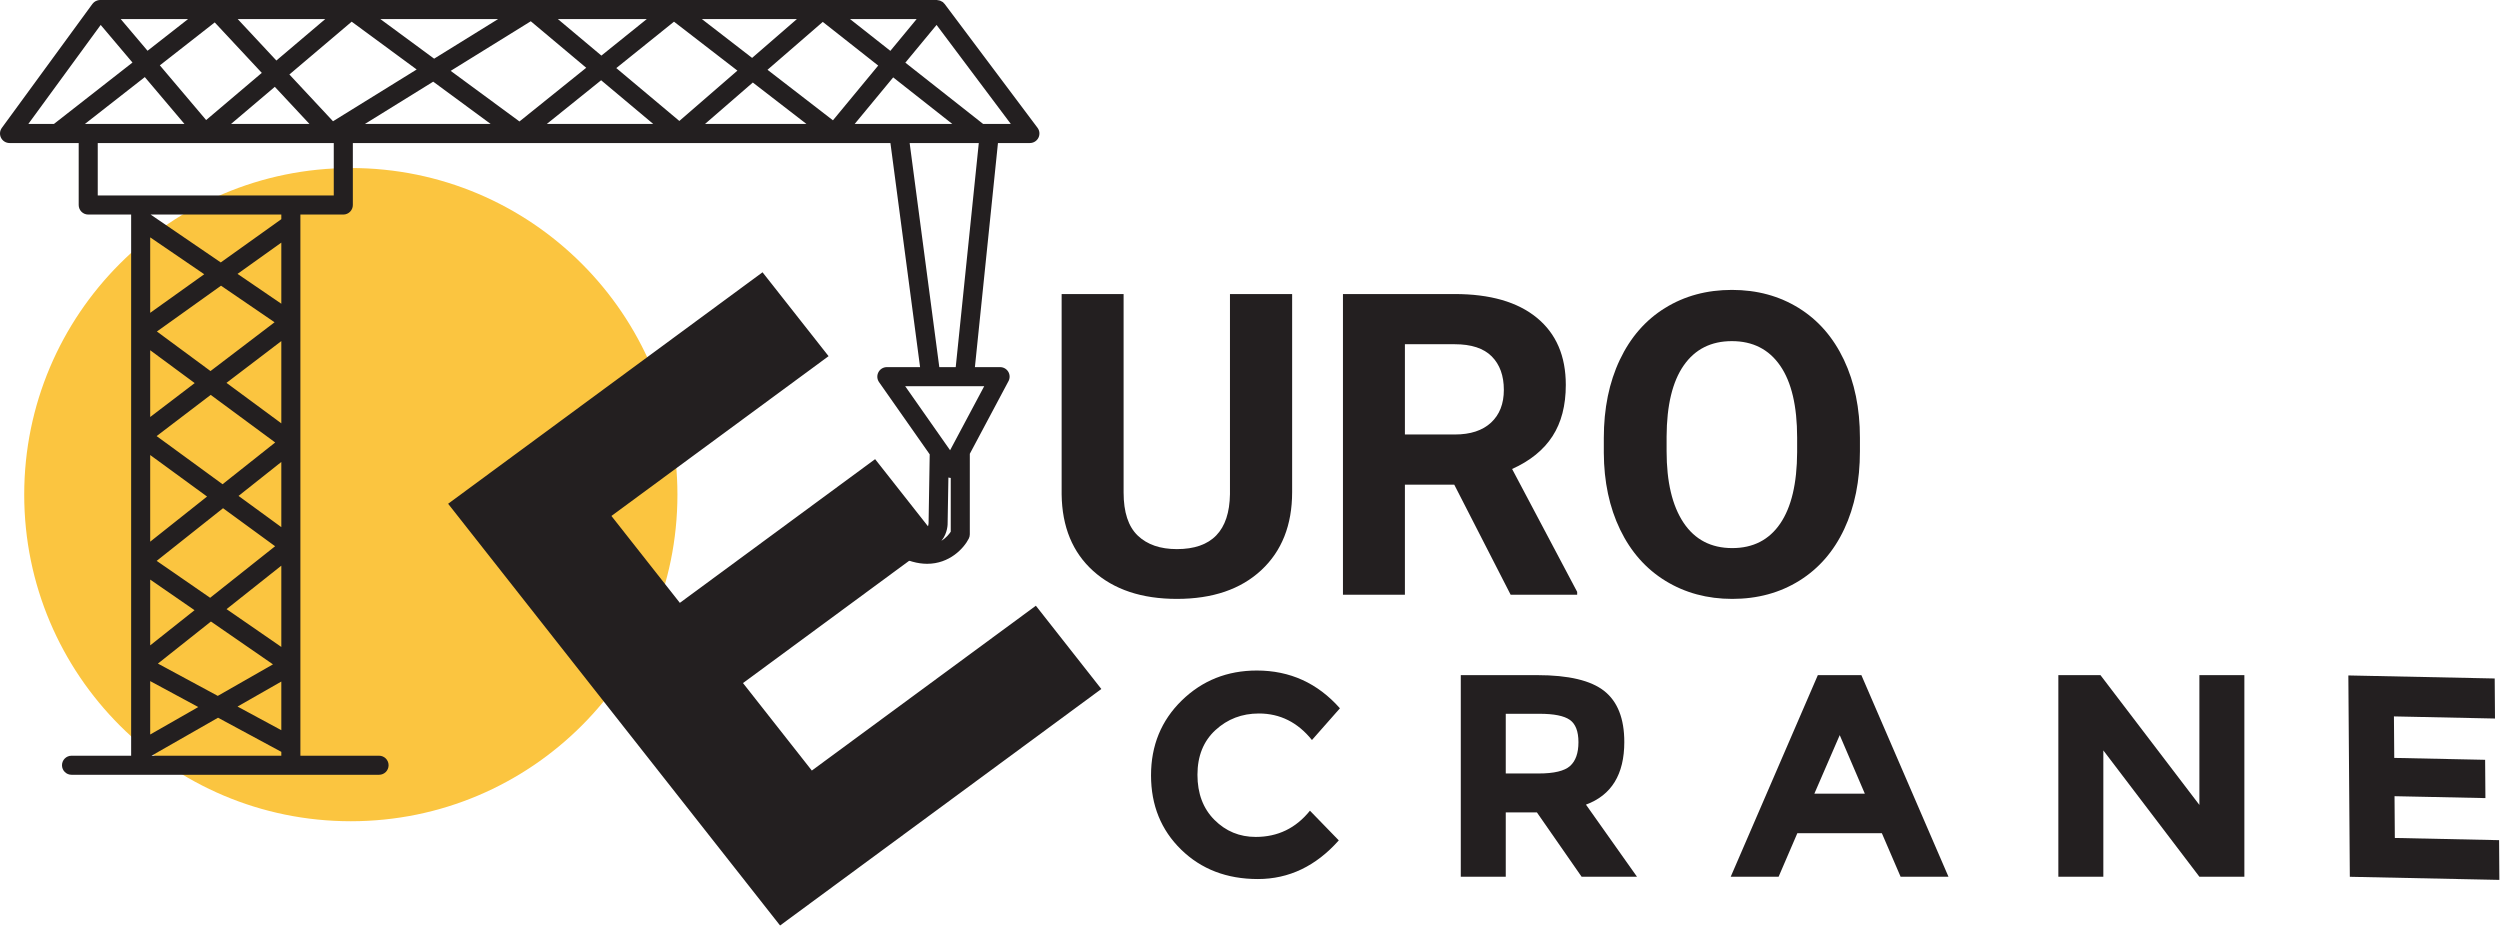
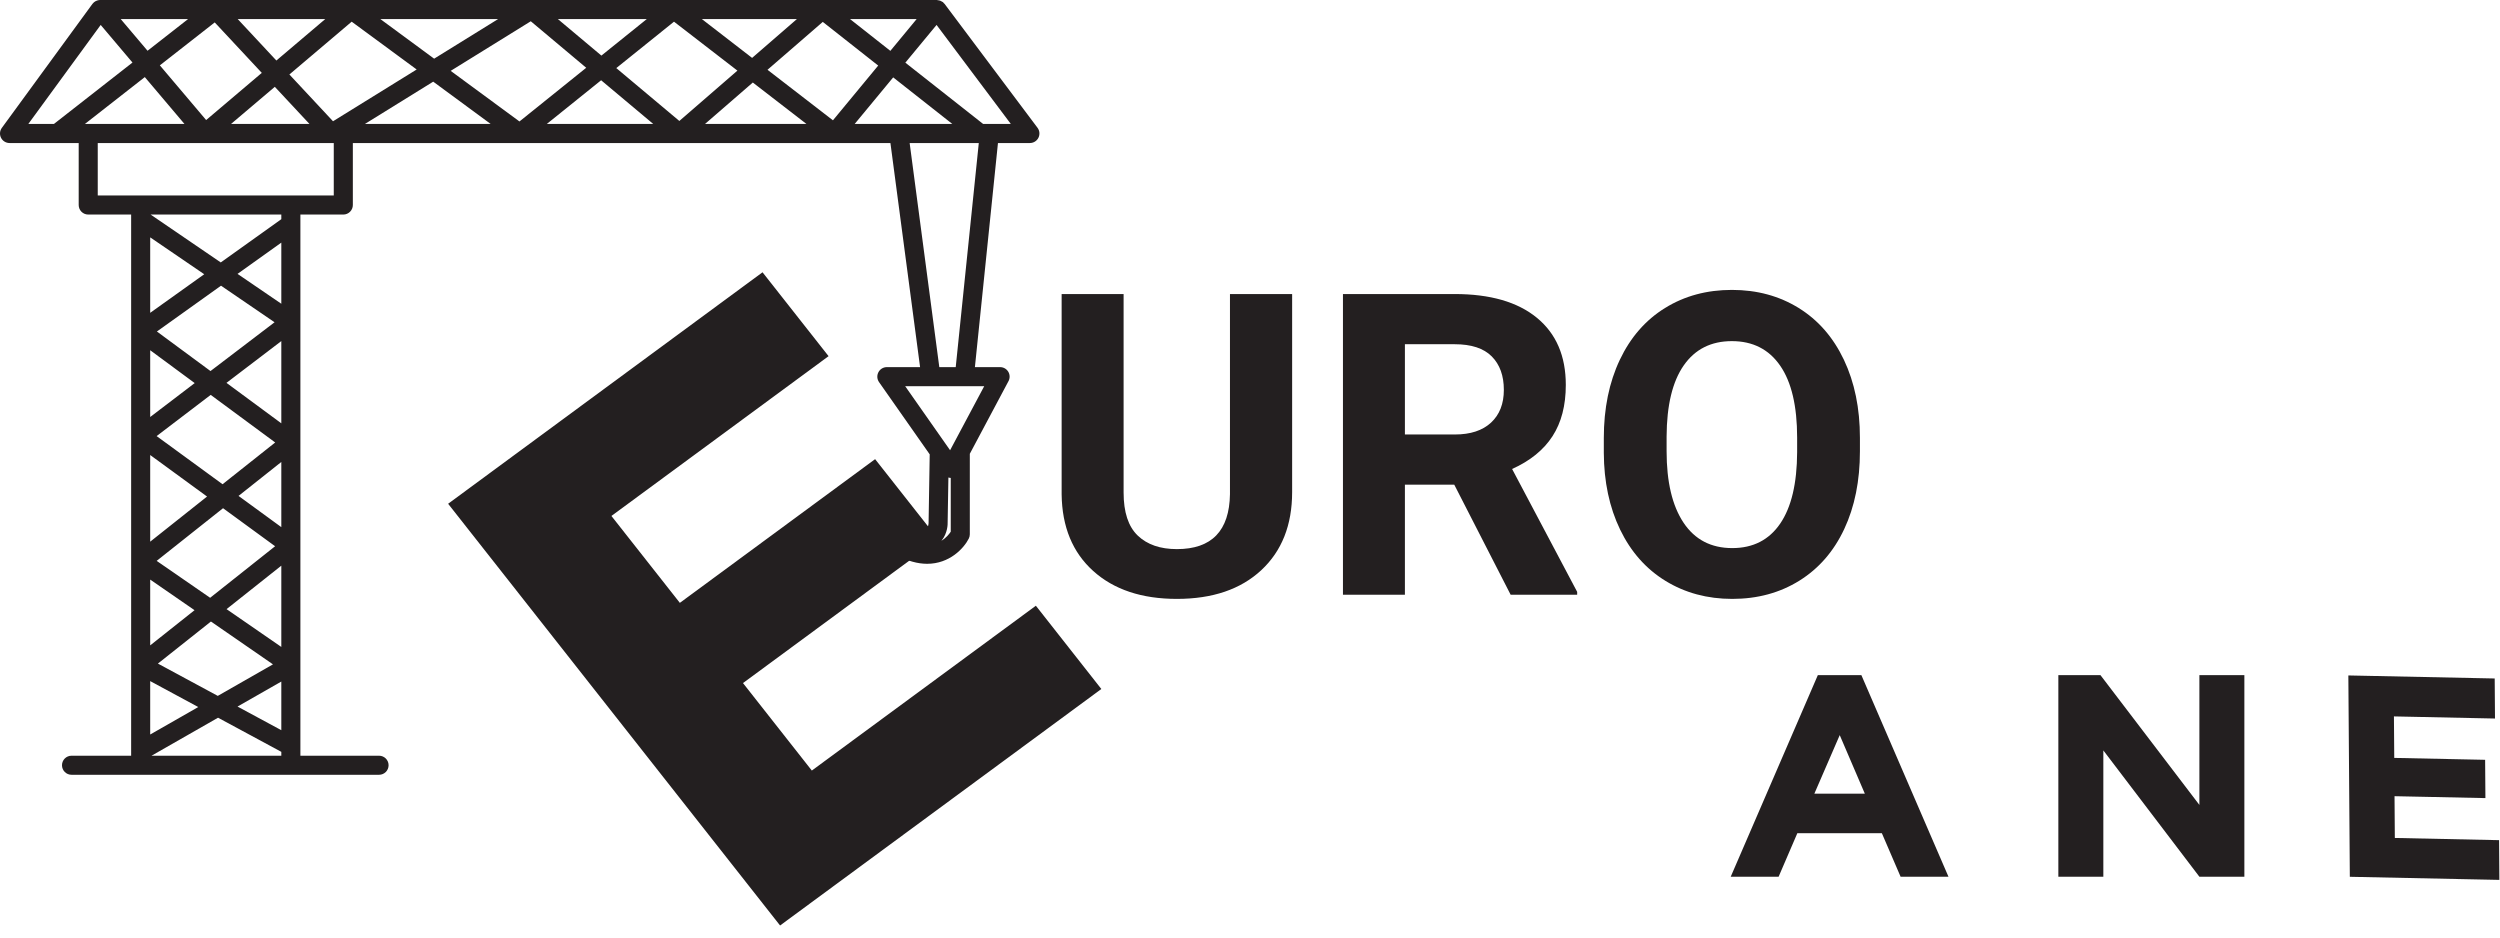
<svg xmlns="http://www.w3.org/2000/svg" width="100%" height="100%" viewBox="0 0 200 75" version="1.1" xml:space="preserve" style="fill-rule:evenodd;clip-rule:evenodd;stroke-linejoin:round;stroke-miterlimit:2;">
  <g transform="matrix(1,0,0,1,-0,-4.463)">
    <g transform="matrix(0.901,0,0,0.901,1.35443e-05,4.463)">
-       <path d="M60.149,43.919C60.149,59.934 47.166,72.918 31.151,72.918C15.133,72.918 2.15,59.934 2.15,43.919C2.15,27.903 15.133,14.919 31.151,14.919C47.166,14.919 60.149,27.903 60.149,43.919Z" style="fill:rgb(251,197,64);fill-rule:nonzero;" />
-     </g>
+       </g>
    <g transform="matrix(0.901,0,0,0.901,1.35443e-05,4.463)">
-       <path d="M111.495,74.311C113.458,74.311 115.063,73.534 116.31,71.981L118.871,74.618C116.839,76.906 114.443,78.05 111.687,78.05C108.931,78.05 106.66,77.179 104.875,75.438C103.091,73.696 102.2,71.498 102.2,68.844C102.2,66.19 103.108,63.975 104.926,62.199C106.745,60.423 108.968,59.536 111.597,59.536C114.534,59.536 116.992,60.654 118.972,62.89L116.488,65.707C115.226,64.136 113.655,63.351 111.777,63.351C110.273,63.351 108.99,63.842 107.922,64.823C106.856,65.805 106.322,67.128 106.322,68.793C106.322,70.457 106.825,71.793 107.833,72.8C108.84,73.808 110.061,74.311 111.495,74.311Z" style="fill:rgb(35,31,32);fill-rule:nonzero;" />
-     </g>
+       </g>
    <g transform="matrix(0.901,0,0,0.901,1.35443e-05,4.463)">
      <path d="M114.729,26.108L114.729,43.695C114.729,46.617 113.815,48.927 111.988,50.627C110.16,52.326 107.663,53.176 104.496,53.176C101.379,53.176 98.903,52.351 97.069,50.7C95.235,49.05 94.3,46.782 94.263,43.897L94.263,26.108L99.765,26.108L99.765,43.731C99.765,45.48 100.183,46.754 101.021,47.555C101.858,48.356 103.017,48.756 104.496,48.756C107.589,48.756 109.16,47.13 109.209,43.878L109.209,26.108L114.729,26.108Z" style="fill:rgb(35,31,32);fill-rule:nonzero;" />
    </g>
    <g transform="matrix(0.901,0,0,0.901,1.35443e-05,4.463)">
      <path d="M129.125,43.035L124.742,43.035L124.742,52.809L119.241,52.809L119.241,26.108L129.162,26.108C132.316,26.108 134.749,26.811 136.461,28.217C138.172,29.623 139.028,31.609 139.028,34.177C139.028,35.999 138.634,37.518 137.845,38.734C137.057,39.951 135.862,40.92 134.26,41.641L140.037,52.552L140.037,52.809L134.132,52.809L129.125,43.035ZM124.742,38.578L129.18,38.578C130.562,38.578 131.632,38.227 132.39,37.524C133.148,36.821 133.527,35.852 133.527,34.617C133.527,33.358 133.169,32.367 132.454,31.646C131.739,30.925 130.641,30.564 129.162,30.564L124.742,30.564L124.742,38.578Z" style="fill:rgb(35,31,32);fill-rule:nonzero;" />
    </g>
    <g transform="matrix(0.901,0,0,0.901,1.35443e-05,4.463)">
      <path d="M165.143,40.064C165.143,42.692 164.678,44.997 163.749,46.977C162.82,48.958 161.49,50.486 159.76,51.562C158.03,52.638 156.047,53.176 153.809,53.176C151.596,53.176 149.622,52.644 147.886,51.581C146.15,50.517 144.805,48.998 143.851,47.023C142.898,45.049 142.415,42.778 142.403,40.21L142.403,38.89C142.403,36.261 142.876,33.948 143.824,31.949C144.771,29.95 146.11,28.415 147.84,27.346C149.57,26.276 151.548,25.741 153.773,25.741C155.998,25.741 157.975,26.276 159.705,27.346C161.435,28.415 162.774,29.95 163.722,31.949C164.669,33.948 165.143,36.255 165.143,38.872L165.143,40.064ZM159.568,38.853C159.568,36.054 159.067,33.926 158.064,32.471C157.061,31.017 155.631,30.289 153.773,30.289C151.927,30.289 150.502,31.007 149.5,32.444C148.497,33.88 147.99,35.986 147.978,38.762L147.978,40.064C147.978,42.79 148.479,44.905 149.481,46.409C150.484,47.913 151.927,48.665 153.809,48.665C155.655,48.665 157.074,47.94 158.064,46.491C159.054,45.043 159.556,42.931 159.568,40.155L159.568,38.853Z" style="fill:rgb(35,31,32);fill-rule:nonzero;" />
    </g>
    <g transform="matrix(0.901,0,0,0.901,1.35443e-05,4.463)">
-       <path d="M139.408,68.011C139.903,67.568 140.151,66.864 140.151,65.899C140.151,64.935 139.894,64.273 139.382,63.915C138.87,63.556 137.974,63.377 136.693,63.377L133.697,63.377L133.697,68.677L136.616,68.677C137.981,68.677 138.913,68.456 139.408,68.011ZM144.222,65.886C144.222,68.755 143.086,70.607 140.817,71.443L145.349,77.845L140.431,77.845L136.463,72.134L133.697,72.134L133.697,77.845L129.703,77.845L129.703,59.945L136.488,59.945C139.271,59.945 141.256,60.415 142.441,61.354C143.629,62.293 144.222,63.803 144.222,65.886Z" style="fill:rgb(35,31,32);fill-rule:nonzero;" />
-     </g>
+       </g>
    <g transform="matrix(0.901,0,0,0.901,1.35443e-05,4.463)">
      <path d="M163.35,65.272L161.097,70.47L165.579,70.47L163.35,65.272ZM168.755,77.845L167.09,73.979L159.587,73.979L157.923,77.845L153.671,77.845L161.406,59.945L165.272,59.945L173.005,77.845L168.755,77.845Z" style="fill:rgb(35,31,32);fill-rule:nonzero;" />
    </g>
    <g transform="matrix(0.901,0,0,0.901,1.35443e-05,4.463)">
      <path d="M195.284,59.945L199.278,59.945L199.278,77.845L195.284,77.845L186.756,66.629L186.756,77.845L182.761,77.845L182.761,59.945L186.5,59.945L195.284,71.469L195.284,59.945Z" style="fill:rgb(35,31,32);fill-rule:nonzero;" />
    </g>
    <g transform="matrix(0.901,0,0,0.901,1.35443e-05,4.463)">
      <path d="M67.705,24.176L73.569,31.624L54.288,45.812L60.364,53.528L77.702,40.768L83.308,47.889L65.97,60.65L72.082,68.418L91.975,53.783L97.788,61.176L69.263,82.175L39.789,44.729L67.705,24.176Z" style="fill:rgb(35,31,32);fill-rule:nonzero;" />
    </g>
    <g transform="matrix(0.267,0.206,-0.207,0.268,186.503,38.315)">
      <path d="M67.705,24.176L73.569,31.624L54.288,45.812L60.364,53.528L77.702,40.768L83.308,47.889L65.97,60.65L72.082,68.418L91.975,53.783L97.788,61.176L69.263,82.175L39.789,44.729L67.705,24.176Z" style="fill:rgb(35,31,32);fill-rule:nonzero;" />
    </g>
    <g transform="matrix(0.901,0,0,0.901,1.35443e-05,4.463)">
      <path d="M87.293,11.006L80.386,5.564L83.157,2.214L89.751,11.006L87.293,11.006ZM84.859,32.597L83.401,32.597L80.768,12.7L86.907,12.7L84.859,32.597ZM84.359,39.977L80.371,34.29L87.389,34.29L84.359,39.977ZM83.588,48.016C84.161,47.338 84.145,46.483 84.141,46.421L84.209,42.397C84.275,42.418 84.344,42.431 84.417,42.435L84.417,47.21C84.287,47.408 84.018,47.753 83.588,48.016ZM29.635,17.357L8.679,17.357L8.679,12.7L29.635,12.7L29.635,17.357ZM24.978,19.461L19.601,23.302L13.372,19.05L24.978,19.05L24.978,19.461ZM13.336,27.776L13.336,21.076L18.133,24.35L13.336,27.776ZM24.378,28.614L18.69,32.946L13.931,29.434L19.623,25.367L24.378,28.614ZM24.978,26.971L21.09,24.318L24.978,21.542L24.978,26.971ZM20.109,33.994L24.978,30.285L24.978,37.587L20.109,33.994ZM21.18,44.032L24.978,41.018L24.978,46.805L21.18,44.032ZM24.978,57.442L20.116,54.085L24.978,50.226L24.978,57.442ZM21.09,62.735L24.978,60.515L24.978,64.834L21.09,62.735ZM19.36,63.726L24.978,66.757L24.978,67.1L13.455,67.1L19.36,63.726ZM13.911,49.8L19.804,45.124L24.427,48.501L18.658,53.078L13.911,49.8ZM13.336,57.303L13.336,51.462L17.273,54.179L13.336,57.303ZM14.021,58.92L18.729,55.185L24.237,58.988L19.336,61.788L14.021,58.92ZM13.336,60.475L17.604,62.778L13.336,65.217L13.336,60.475ZM18.384,44.088L13.336,48.096L13.336,40.402L18.384,44.088ZM18.708,35.062L24.434,39.288L19.76,42.995L13.906,38.72L18.708,35.062ZM13.336,31.098L17.288,34.014L13.336,37.026L13.336,31.098ZM8.94,2.214L11.763,5.553L4.788,11.006L2.515,11.006L8.94,2.214ZM75.472,1.692L81.39,1.692L79.055,4.516L75.472,1.692ZM73.957,10.683L68.147,6.196L73.055,1.944L77.976,5.822L73.957,10.683ZM66.842,7.327L71.606,11.006L62.598,11.006L66.842,7.327ZM53.374,7.126L58.001,11.006L48.551,11.006L53.374,7.126ZM38.465,7.251L43.566,11.006L32.401,11.006L38.465,7.251ZM24.401,7.709L27.477,11.006L20.513,11.006L24.401,7.709ZM13.1,4.507L10.717,1.692L16.7,1.692L13.1,4.507ZM19.066,1.99L23.245,6.47L18.304,10.659L14.193,5.803L19.066,1.99ZM24.539,5.374L21.105,1.692L28.881,1.692L24.539,5.374ZM29.569,10.767L25.695,6.613L31.226,1.925L36.996,6.17L29.569,10.767ZM38.547,5.21L33.769,1.692L44.229,1.692L38.547,5.21ZM52.051,6.018L46.123,10.785L40.016,6.292L47.129,1.888L52.051,6.018ZM53.398,4.936L49.531,1.692L57.43,1.692L53.398,4.936ZM65.475,6.271L60.319,10.74L54.721,6.045L59.845,1.925L65.475,6.271ZM62.316,1.692L70.758,1.692L66.78,5.141L62.316,1.692ZM16.379,11.006L7.538,11.006L12.858,6.845L16.379,11.006ZM75.887,11.006L79.306,6.871L84.556,11.006L75.887,11.006ZM92.122,11.346L83.866,0.338C83.849,0.315 83.823,0.307 83.805,0.286C83.777,0.255 83.761,0.219 83.73,0.193C83.698,0.168 83.662,0.16 83.629,0.14C83.588,0.115 83.551,0.092 83.505,0.074C83.429,0.042 83.353,0.027 83.272,0.019C83.244,0.016 83.22,-0 83.189,-0L8.89,-0C8.812,-0 8.734,0.014 8.659,0.036C8.643,0.039 8.628,0.047 8.61,0.052C8.515,0.087 8.423,0.133 8.346,0.2L8.344,0.2C8.294,0.242 8.248,0.292 8.207,0.347L0.164,11.354C-0.025,11.61 -0.053,11.952 0.093,12.237C0.237,12.52 0.528,12.7 0.848,12.7L6.987,12.7L6.987,18.204C6.987,18.671 7.365,19.05 7.833,19.05L11.644,19.05L11.644,67.1L6.351,67.1C5.883,67.1 5.504,67.479 5.504,67.946C5.504,68.414 5.883,68.793 6.351,68.793L33.657,68.793C34.125,68.793 34.503,68.414 34.503,67.946C34.503,67.479 34.125,67.1 33.657,67.1L26.672,67.1L26.672,19.05L30.483,19.05C30.95,19.05 31.329,18.671 31.329,18.204L31.329,12.7L79.061,12.7L81.694,32.597L78.743,32.597C78.428,32.597 78.138,32.772 77.994,33.053C77.846,33.333 77.869,33.67 78.051,33.93L82.549,40.343L82.449,46.43C82.449,46.524 82.415,46.825 82.254,46.967C82.073,47.123 81.711,47.098 81.511,47.07C80.322,46.899 80.383,44.875 80.383,44.857C80.399,44.475 80.16,44.131 79.796,44.014C79.43,43.898 79.035,44.039 78.827,44.359C78.33,45.124 77.919,46.461 78.389,47.717C78.661,48.438 79.334,49.397 81.001,49.868C81.472,50.001 81.911,50.06 82.321,50.06C84.307,50.06 85.576,48.692 86.017,47.824C86.079,47.705 86.11,47.574 86.11,47.44L86.11,40.293L89.545,33.84C89.685,33.579 89.677,33.262 89.524,33.007C89.372,32.752 89.096,32.597 88.798,32.597L86.562,32.597L88.609,12.7L91.444,12.7C91.766,12.7 92.058,12.518 92.202,12.232C92.345,11.944 92.314,11.602 92.122,11.346Z" style="fill:rgb(35,31,32);fill-rule:nonzero;" />
    </g>
  </g>
</svg>